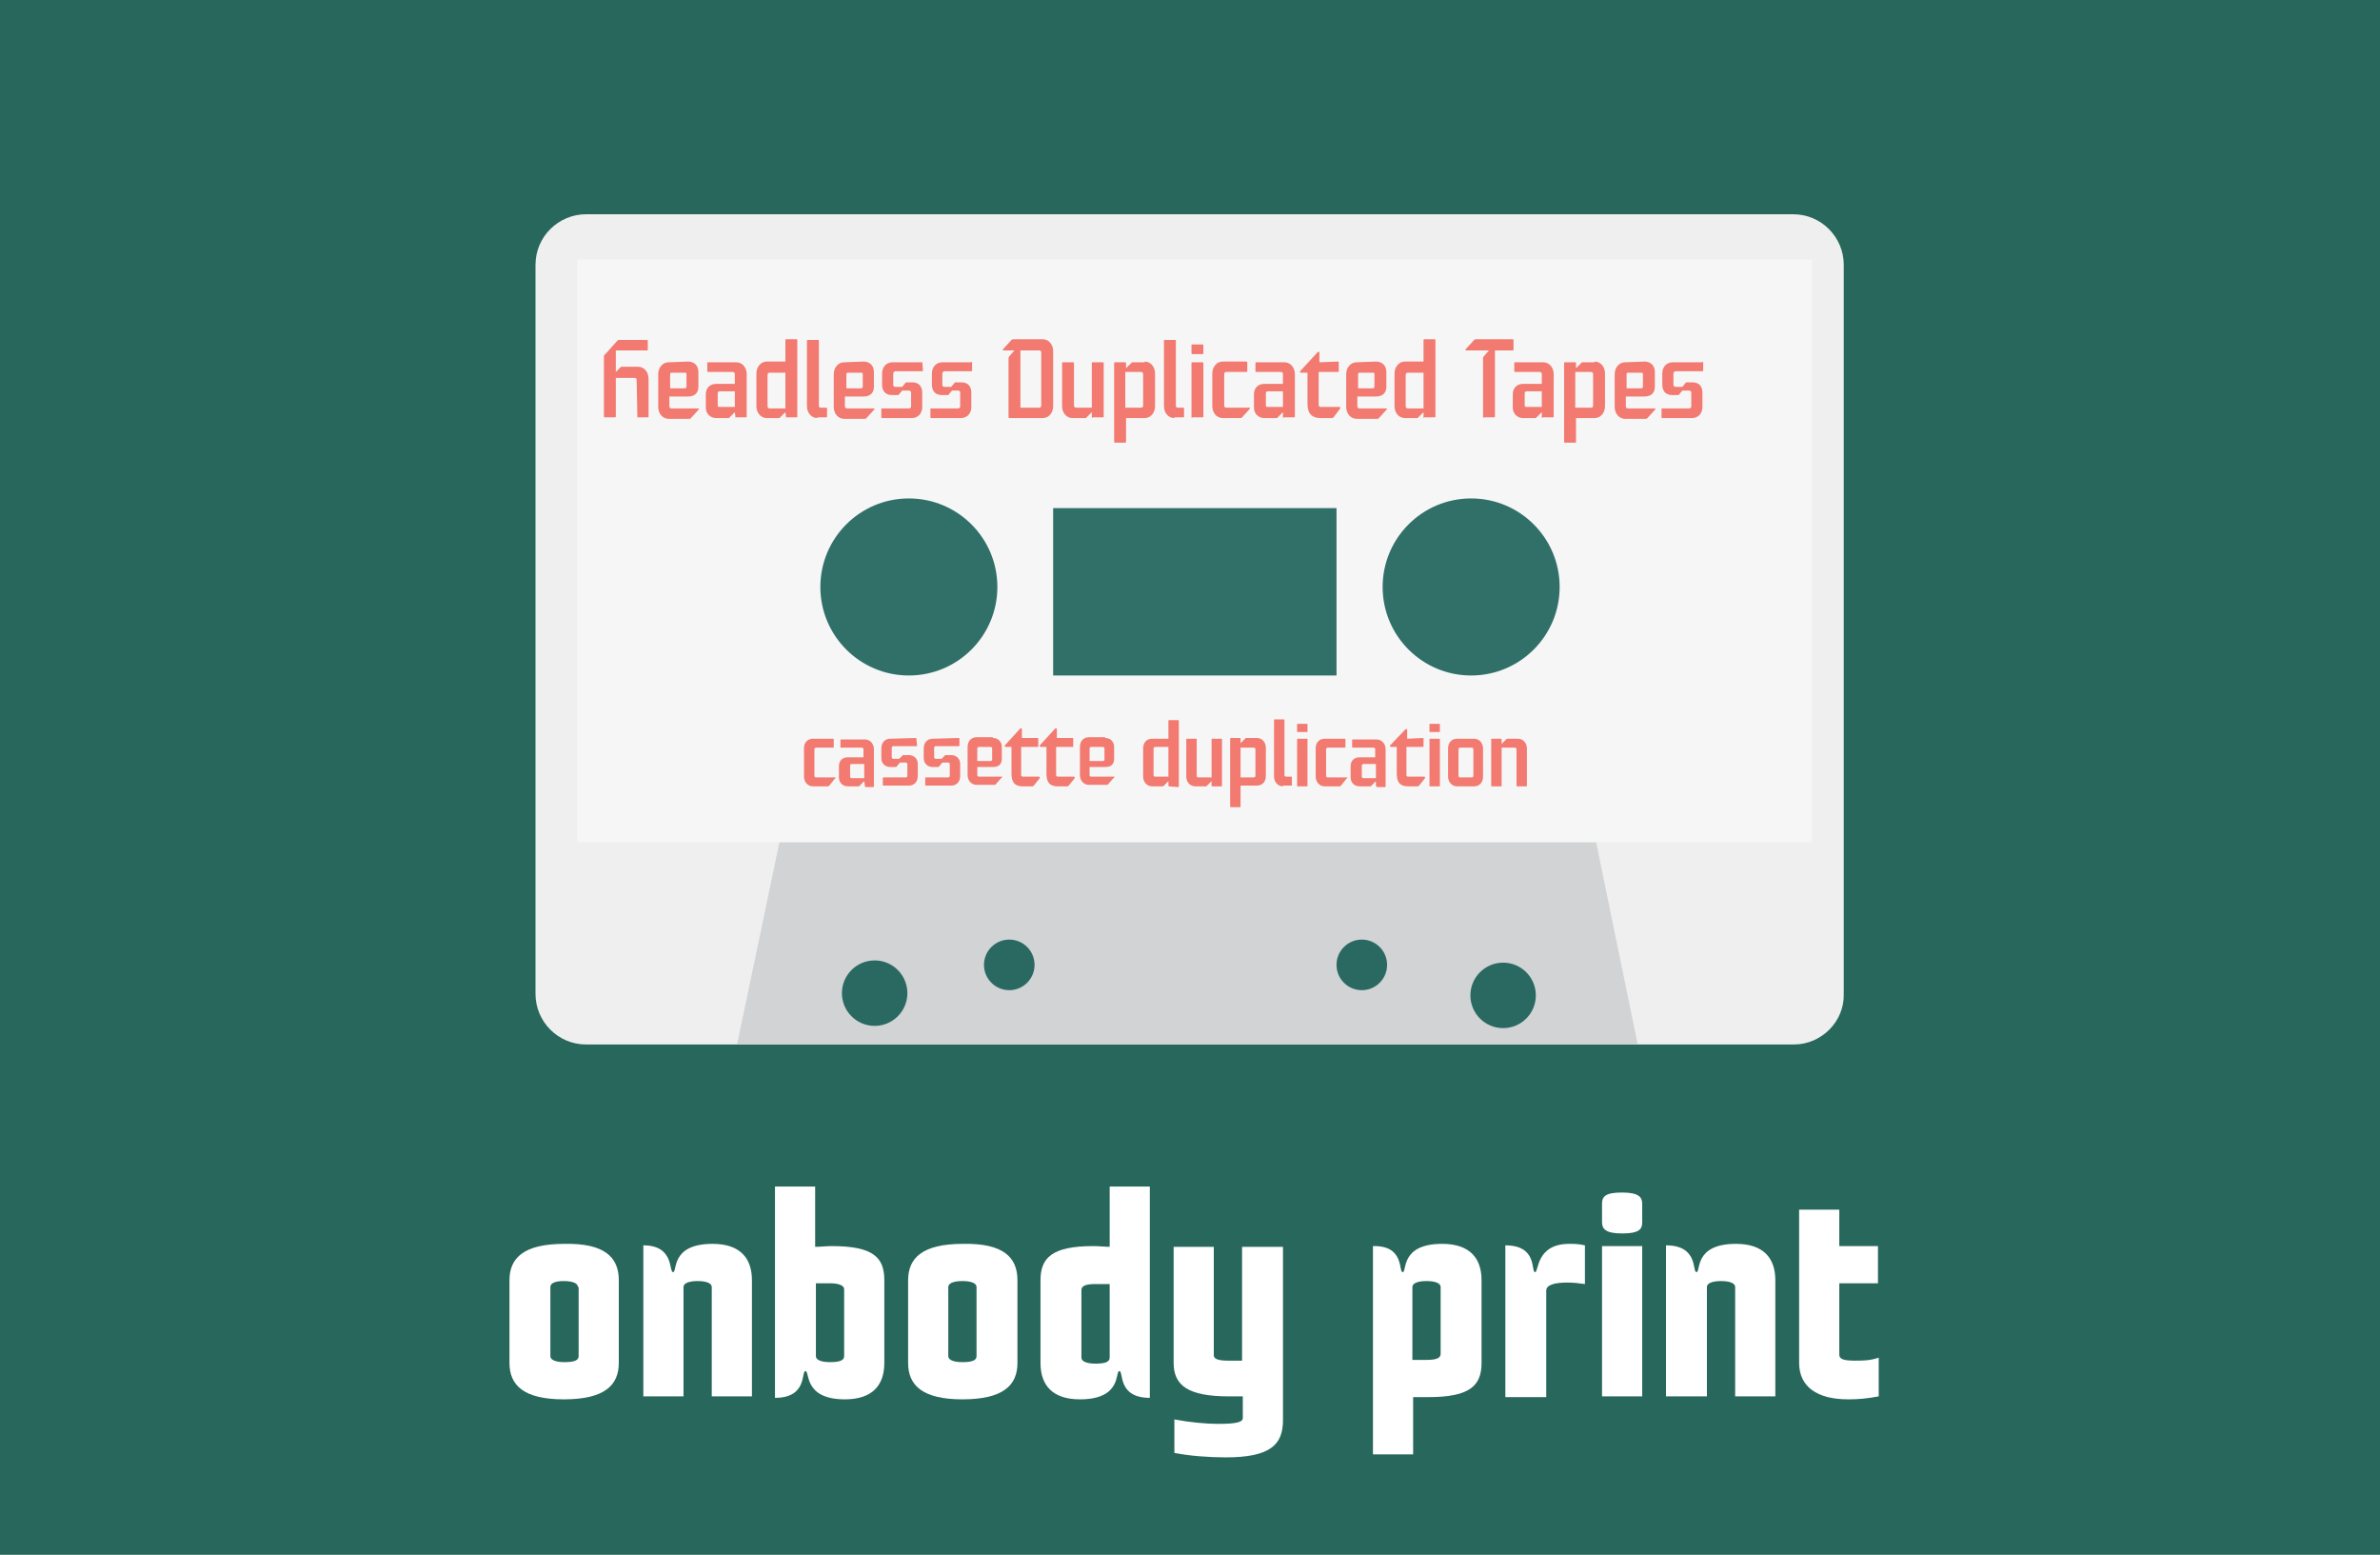
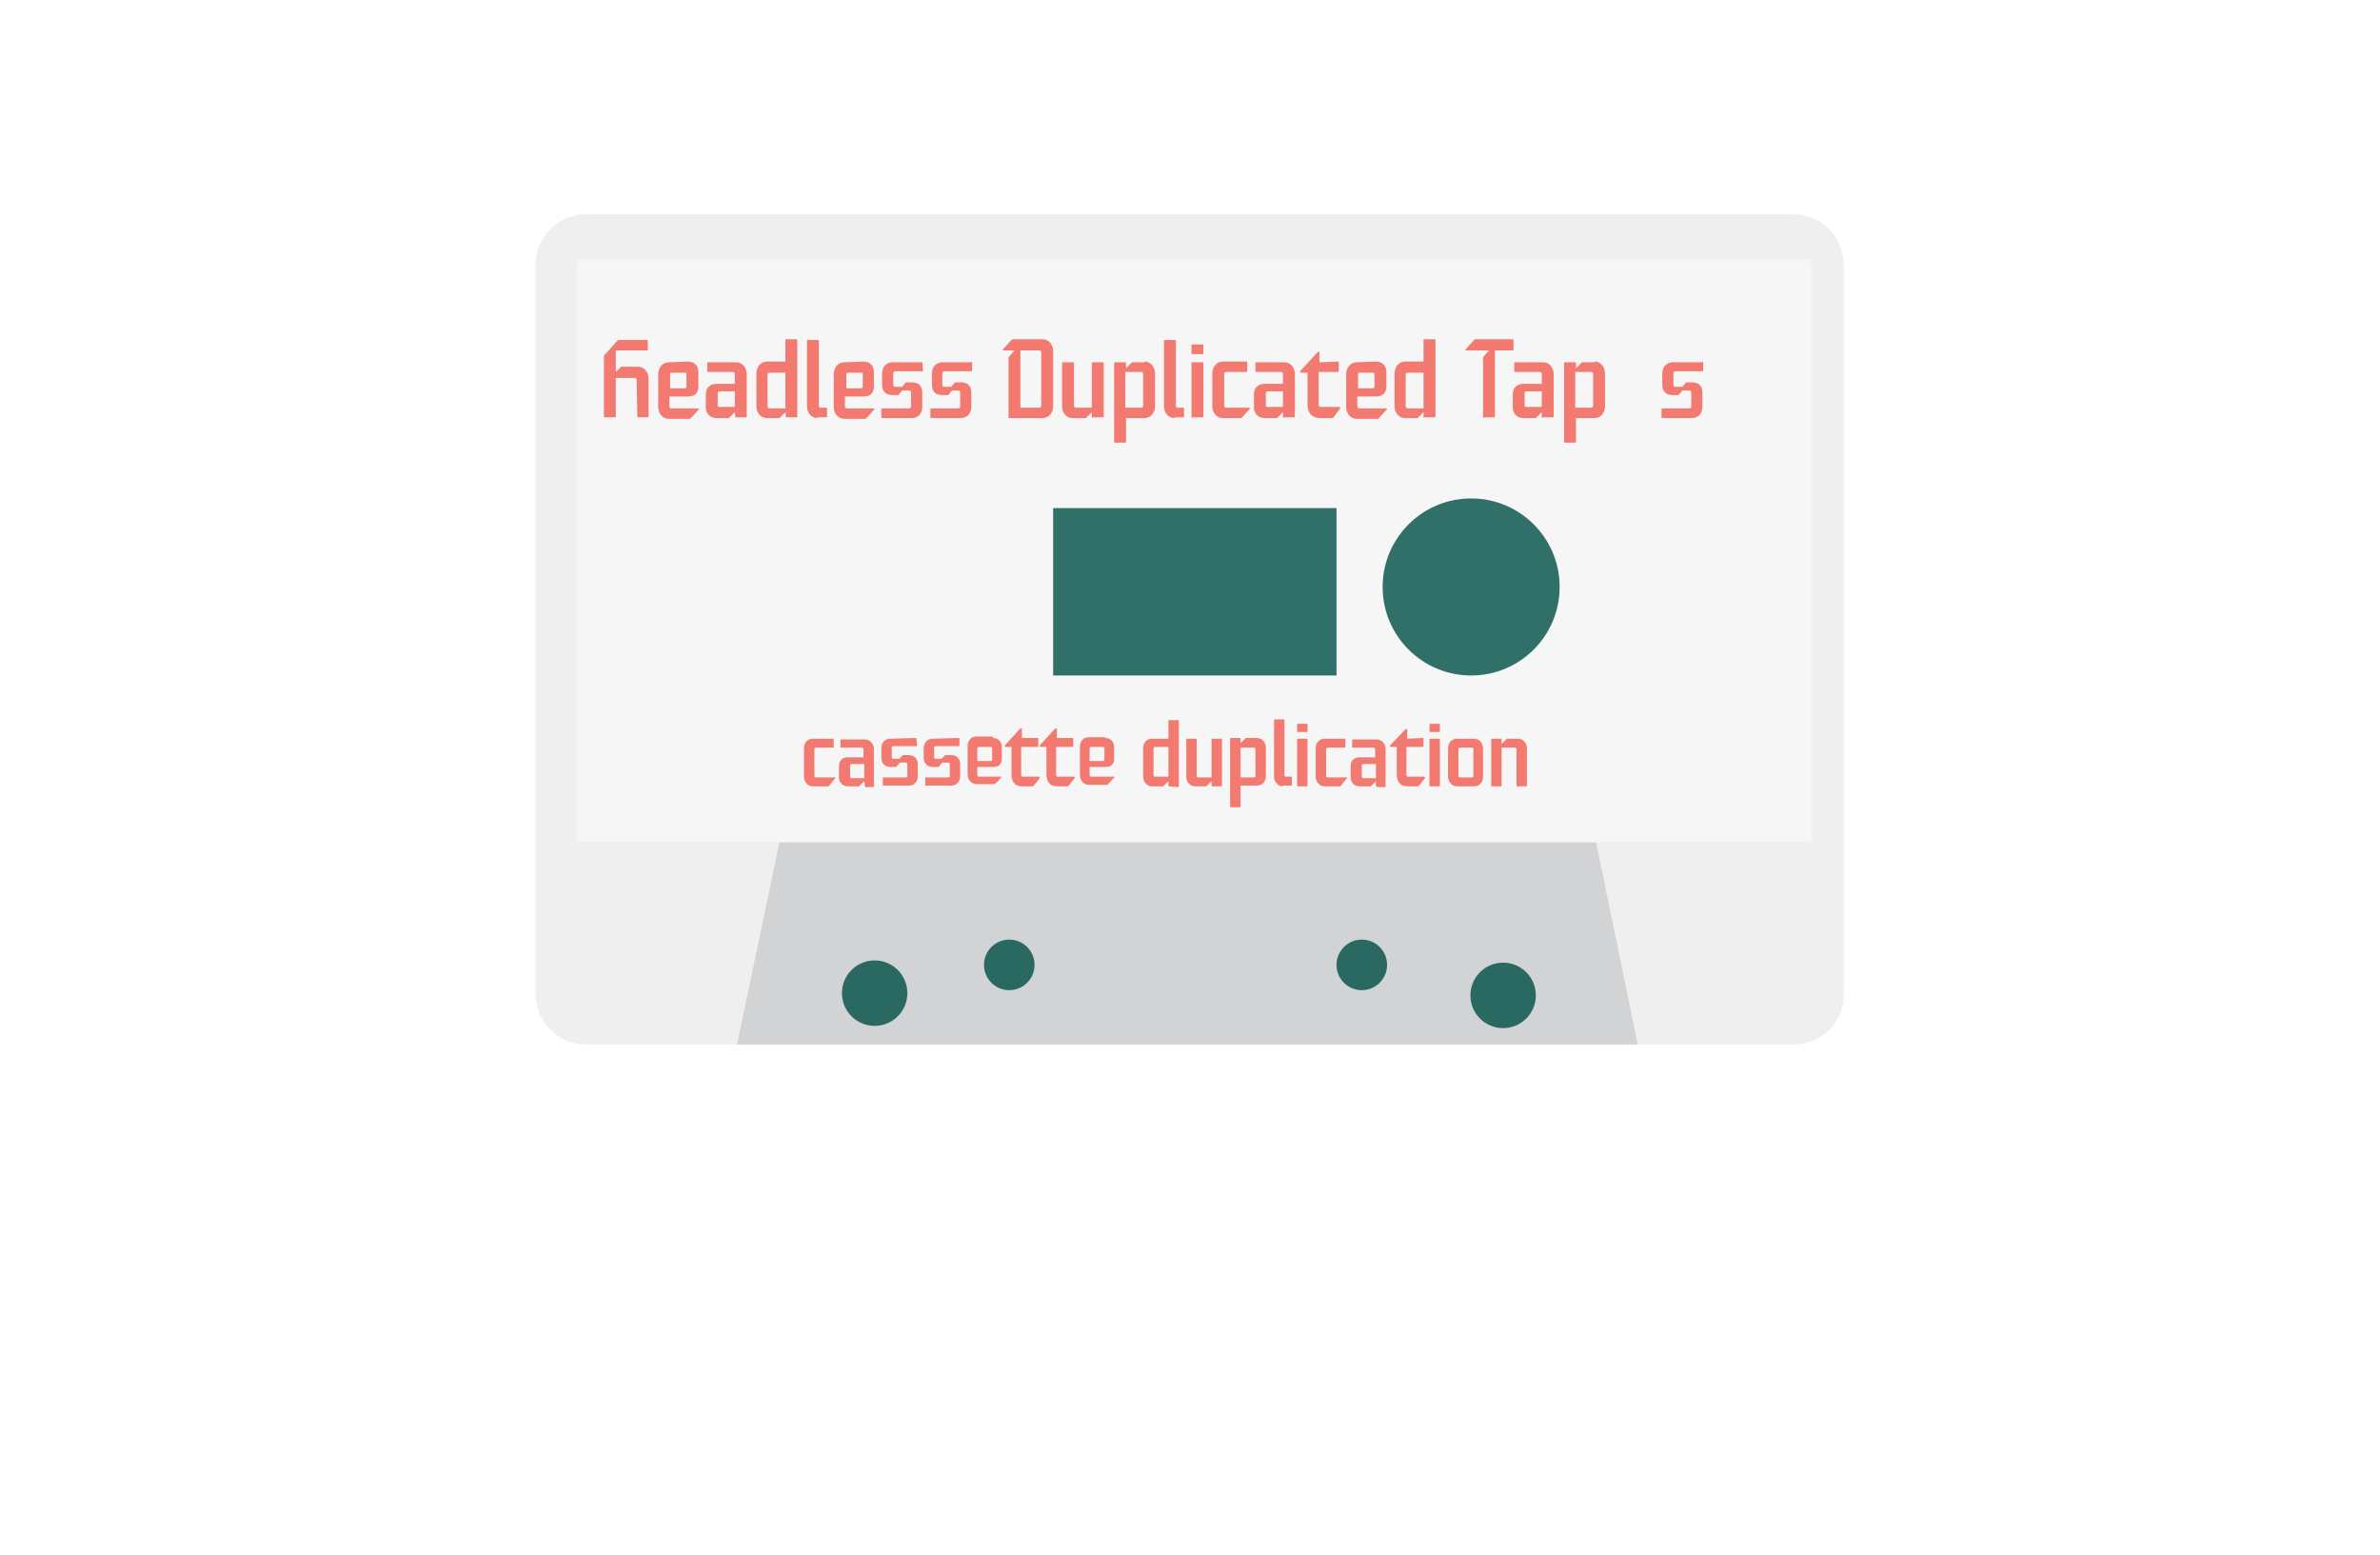
<svg xmlns="http://www.w3.org/2000/svg" version="1.1" id="Layer_1" x="0px" y="0px" viewBox="0 0 320 209" style="enable-background:new 0 0 320 209;" xml:space="preserve">
  <style type="text/css">
	.st0{fill:#28685C;}
	.st1{fill:#EFEFF0;}
	.st2{fill:#D1D3D4;}
	.st3{fill:#F6F6F6;}
	.st4{opacity:0.8;}
	.st5{fill:#004F46;}
	.st6{fill:none;}
	.st7{opacity:0.65;enable-background:new    ;}
	.st8{fill:#EF3828;}
	.st9{fill:#FFFFFF;}
</style>
  <g>
    <g>
      <g>
-         <rect class="st0" width="320" height="209" />
-       </g>
+         </g>
      <g>
        <g>
          <path class="st1" d="M241.2,140.4H78.8c-3.8,0-6.8-3.1-6.8-6.8v-98c0-3.8,3.1-6.8,6.8-6.8h162.3c3.8,0,6.8,3.1,6.8,6.8v98      C248,137.3,244.9,140.4,241.2,140.4z" />
          <polygon class="st2" points="214.6,113.2 104.8,113.2 99.1,140.4 220.2,140.4     " />
          <rect x="77.6" y="34.9" class="st3" width="166" height="78.3" />
          <g>
            <g class="st4">
              <circle class="st5" cx="117.6" cy="133.5" r="4.4" />
            </g>
            <g class="st4">
              <circle class="st5" cx="135.7" cy="129.7" r="3.4" />
            </g>
            <g class="st4">
              <circle class="st5" cx="183.1" cy="129.7" r="3.4" />
            </g>
            <g class="st4">
              <circle class="st5" cx="202.1" cy="133.8" r="4.4" />
            </g>
            <g class="st4">
-               <circle class="st5" cx="122.2" cy="78.9" r="11.9" />
-             </g>
+               </g>
            <g class="st4">
              <circle class="st5" cx="197.8" cy="78.9" r="11.9" />
            </g>
            <g class="st4">
              <rect x="141.6" y="68.3" class="st5" width="38.1" height="22.5" />
            </g>
          </g>
        </g>
        <rect x="80.5" y="45.7" class="st6" width="159.5" height="11.7" />
        <g class="st7">
          <path class="st8" d="M85.7,56.2C85.6,56.2,85.6,56.1,85.7,56.2l-0.1-5.1c0-0.2-0.1-0.3-0.3-0.3h-2.5V56c0,0.1-0.1,0.1-0.1,0.1      h-1.4c-0.1,0-0.1-0.1-0.1-0.1v-8.1c0-0.1,0-0.2,0.1-0.2l1.7-1.9c0.1-0.1,0.2-0.1,0.2-0.1H87c0.1,0,0.1,0.1,0.1,0.1V47      c0,0.1,0,0.1-0.1,0.1h-4.2V50l0.7-0.7h2.3c0.8,0,1.4,0.7,1.4,1.6V56c0,0.1,0,0.1-0.1,0.1h-1.4C85.7,56.1,85.7,56.2,85.7,56.2z" />
          <path class="st8" d="M92.5,48.6c0.8,0,1.4,0.5,1.4,1.4v2c0,0.9-0.6,1.3-1.4,1.3H90v1.3c0,0.2,0.1,0.3,0.3,0.3h3.6      c0.1,0,0.1,0.1,0,0.2l-1,1.1c-0.1,0.1-0.2,0.1-0.2,0.1h-2.8c-0.8,0-1.4-0.7-1.4-1.6v-4.4c0-0.9,0.6-1.6,1.4-1.6L92.5,48.6      L92.5,48.6z M90,52.2h2c0.2,0,0.3-0.1,0.3-0.2v-1.7c0-0.2-0.1-0.2-0.2-0.2h-1.8c-0.2,0-0.2,0.1-0.2,0.3v1.8      C90.1,52.2,90,52.2,90,52.2z" />
          <path class="st8" d="M98.9,56.2C98.8,56.2,98.8,56.1,98.9,56.2l-0.1-0.8L98,56.2h-1.7c-0.8,0-1.4-0.6-1.4-1.4V53      c0-0.9,0.6-1.4,1.4-1.4h2.5v-1.3c0-0.2-0.1-0.3-0.3-0.3h-3.3c-0.1,0-0.1-0.1-0.1-0.1v-1.1c0-0.1,0-0.1,0.1-0.1H99      c0.8,0,1.4,0.7,1.4,1.6V56c0,0.1-0.1,0.1-0.1,0.1h-1.4V56.2z M98.8,52.6h-2c-0.2,0-0.3,0.1-0.3,0.2v1.7c0,0.2,0.1,0.2,0.3,0.2h2      V52.6z" />
          <path class="st8" d="M105.7,56.2C105.6,56.2,105.6,56.1,105.7,56.2l-0.1-0.8l-0.8,0.8h-1.7c-0.8,0-1.4-0.7-1.4-1.6v-4.4      c0-0.9,0.6-1.6,1.4-1.6h2.5v-2.9c0-0.1,0.1-0.1,0.1-0.1h1.4c0.1,0,0.1,0.1,0.1,0.1V56c0,0.1,0,0.1-0.1,0.1h-1.4V56.2z       M105.6,50.1h-2.1c-0.2,0-0.3,0.1-0.3,0.3v4.2c0,0.2,0.1,0.3,0.3,0.3h2.1V50.1z" />
          <path class="st8" d="M109.9,56.2c-0.8,0-1.4-0.7-1.4-1.6v-8.8c0-0.1,0-0.1,0.1-0.1h1.4c0.1,0,0.1,0.1,0.1,0.1v8.7      c0,0.2,0.1,0.3,0.2,0.3h0.8c0.1,0,0.1,0.1,0.1,0.1V56c0,0.1,0,0.1-0.1,0.1h-1.2V56.2z" />
          <path class="st8" d="M116.1,48.6c0.8,0,1.4,0.5,1.4,1.4v2c0,0.9-0.6,1.3-1.4,1.3h-2.5v1.3c0,0.2,0.1,0.3,0.3,0.3h3.6      c0.1,0,0.1,0.1,0,0.2l-1,1.1c-0.1,0.1-0.2,0.1-0.2,0.1h-2.8c-0.8,0-1.4-0.7-1.4-1.6v-4.4c0-0.9,0.6-1.6,1.4-1.6L116.1,48.6      L116.1,48.6z M113.7,52.2h2c0.2,0,0.3-0.1,0.3-0.2v-1.7c0-0.2-0.1-0.2-0.2-0.2H114c-0.2,0-0.2,0.1-0.2,0.3v1.8      C113.8,52.2,113.7,52.2,113.7,52.2z" />
          <path class="st8" d="M124,48.6C124.1,48.6,124.1,48.7,124,48.6l0.1,1.2c0,0.1-0.1,0.1-0.1,0.1h-3.6c-0.1,0-0.3,0.1-0.3,0.3v1.5      c0,0.2,0.1,0.3,0.3,0.3h0.9l0.5-0.6h0.9c0.8,0,1.3,0.5,1.3,1.4v1.9c0,0.9-0.6,1.5-1.4,1.5h-4c-0.1,0-0.1-0.1-0.1-0.1V55      c0-0.1,0-0.1,0.1-0.1h3.6c0.2,0,0.3-0.1,0.3-0.3v-1.8c0-0.2-0.1-0.3-0.3-0.3h-0.9l-0.5,0.6h-0.9c-0.8,0-1.3-0.5-1.3-1.4v-1.5      c0-0.9,0.6-1.5,1.4-1.5h4V48.6z" />
          <path class="st8" d="M130.6,48.6c0.1,0,0.1,0.1,0.1,0.1v1.1c0,0.1-0.1,0.1-0.1,0.1H127c-0.1,0-0.3,0.1-0.3,0.3v1.5      c0,0.2,0.1,0.3,0.3,0.3h0.9l0.5-0.6h0.9c0.8,0,1.3,0.5,1.3,1.4v1.9c0,0.9-0.6,1.5-1.4,1.5h-4c-0.1,0-0.1-0.1-0.1-0.1V55      c0-0.1,0-0.1,0.1-0.1h3.6c0.2,0,0.3-0.1,0.3-0.3v-1.8c0-0.2-0.1-0.3-0.3-0.3H128l-0.5,0.6h-0.9c-0.8,0-1.3-0.5-1.3-1.4v-1.5      c0-0.9,0.6-1.5,1.4-1.5h3.9L130.6,48.6L130.6,48.6z" />
          <path class="st8" d="M135.7,56.2c-0.1,0-0.1-0.1-0.1-0.1v-7.9c0-0.1,0-0.2,0.1-0.3l0.7-0.8h-1.5c-0.1,0-0.1-0.1,0-0.2l1.1-1.2      c0.1-0.1,0.2-0.1,0.2-0.1h4c0.8,0,1.4,0.7,1.4,1.6v7.4c0,0.9-0.6,1.6-1.4,1.6H135.7z M140,47.4c0-0.2-0.1-0.3-0.3-0.3h-2.5v7.7      h2.5c0.2,0,0.3-0.1,0.3-0.3V47.4z" />
          <path class="st8" d="M146.9,56.2c-0.1,0-0.1-0.1-0.1-0.1v-0.7l-0.8,0.8h-1.8c-0.8,0-1.4-0.7-1.4-1.6v-5.8c0-0.1,0.1-0.1,0.1-0.1      h1.4c0.1,0,0.1,0.1,0.1,0.1v5.7c0,0.2,0.1,0.3,0.3,0.3h2.1v-6c0-0.1,0.1-0.1,0.1-0.1h1.4c0.1,0,0.1,0.1,0.1,0.1V56      c0,0.1,0,0.1-0.1,0.1h-1.4L146.9,56.2L146.9,56.2z" />
          <path class="st8" d="M153.9,48.6c0.8,0,1.4,0.7,1.4,1.6v4.4c0,0.9-0.6,1.6-1.4,1.6h-2.5v3.2c0,0.1-0.1,0.1-0.1,0.1h-1.4      c-0.1,0-0.1-0.1-0.1-0.1V48.8c0-0.1,0-0.1,0.1-0.1h1.4c0.1,0,0.1,0.1,0.1,0.1v0.7l0.8-0.8h1.7V48.6z M151.3,54.8h2.1      c0.2,0,0.3-0.1,0.3-0.3v-4.2c0-0.2-0.1-0.3-0.3-0.3h-2.1V54.8z" />
          <path class="st8" d="M157.9,56.2c-0.8,0-1.4-0.7-1.4-1.6v-8.8c0-0.1,0-0.1,0.1-0.1h1.4c0.1,0,0.1,0.1,0.1,0.1v8.7      c0,0.2,0.1,0.3,0.2,0.3h0.8c0.1,0,0.1,0.1,0.1,0.1V56c0,0.1,0,0.1-0.1,0.1h-1.2L157.9,56.2L157.9,56.2z" />
          <path class="st8" d="M160.3,47.6c-0.1,0-0.1-0.1-0.1-0.1v-1.1c0-0.1,0-0.1,0.1-0.1h1.4c0.1,0,0.1,0.1,0.1,0.1v1.1      c0,0.1-0.1,0.1-0.1,0.1H160.3z M160.3,56.2c-0.1,0-0.1-0.1-0.1-0.1v-7.3c0-0.1,0-0.1,0.1-0.1h1.4c0.1,0,0.1,0.1,0.1,0.1V56      c0,0.1-0.1,0.1-0.1,0.1h-1.4V56.2z" />
          <path class="st8" d="M167,56.1c-0.1,0.1-0.2,0.1-0.2,0.1h-2.4c-0.8,0-1.4-0.7-1.4-1.6v-4.4c0-0.9,0.6-1.6,1.4-1.6h3.2      c0.1,0,0.1,0.1,0.1,0.1v1.2c0,0.1-0.1,0.1-0.1,0.1h-2.7c-0.2,0-0.3,0.1-0.3,0.3v4.2c0,0.2,0.1,0.3,0.3,0.3h3.1      c0.1,0,0.1,0.1,0,0.2L167,56.1z" />
          <path class="st8" d="M172.6,56.2c-0.1,0-0.1-0.1-0.1-0.1v-0.7l-0.8,0.8H170c-0.8,0-1.4-0.6-1.4-1.4V53c0-0.9,0.6-1.4,1.4-1.4      h2.5v-1.3c0-0.2-0.1-0.3-0.3-0.3h-3.3c-0.1,0-0.1-0.1-0.1-0.1v-1.1c0-0.1,0-0.1,0.1-0.1h3.8c0.8,0,1.4,0.7,1.4,1.6V56      c0,0.1-0.1,0.1-0.1,0.1h-1.4L172.6,56.2L172.6,56.2z M172.5,52.6h-2c-0.2,0-0.3,0.1-0.3,0.2v1.7c0,0.2,0.1,0.2,0.3,0.2h2V52.6z" />
          <path class="st8" d="M179.9,48.6c0.1,0,0.1,0.1,0.1,0.1v1.2c0,0.1-0.1,0.1-0.1,0.1h-2.6v4.4c0,0.2,0.1,0.3,0.3,0.3h2.5      c0.1,0,0.1,0,0.1,0.1v0.1l-0.9,1.2c-0.1,0.1-0.2,0.1-0.2,0.1h-1.5c-1.3,0-1.8-0.7-1.8-1.9v-4.2h-0.9c0,0-0.1,0-0.1-0.1v-0.1      l2.4-2.6c0,0,0,0,0.1,0s0.1,0,0.1,0.1v1.3L179.9,48.6L179.9,48.6z" />
          <path class="st8" d="M185,48.6c0.8,0,1.4,0.5,1.4,1.4v2c0,0.9-0.6,1.3-1.4,1.3h-2.5v1.3c0,0.2,0.1,0.3,0.3,0.3h3.6      c0.1,0,0.1,0.1,0,0.2l-1,1.1c-0.1,0.1-0.2,0.1-0.2,0.1h-2.8c-0.8,0-1.4-0.7-1.4-1.6v-4.4c0-0.9,0.6-1.6,1.4-1.6L185,48.6      L185,48.6z M182.5,52.2h2c0.2,0,0.3-0.1,0.3-0.2v-1.7c0-0.2-0.1-0.2-0.2-0.2h-1.8c-0.2,0-0.2,0.1-0.2,0.3v1.8      C182.6,52.2,182.5,52.2,182.5,52.2z" />
          <path class="st8" d="M191.5,56.2c-0.1,0-0.1-0.1-0.1-0.1v-0.7l-0.8,0.8h-1.7c-0.8,0-1.4-0.7-1.4-1.6v-4.4c0-0.9,0.6-1.6,1.4-1.6      h2.5v-2.9c0-0.1,0.1-0.1,0.1-0.1h1.4c0.1,0,0.1,0.1,0.1,0.1V56c0,0.1,0,0.1-0.1,0.1h-1.4V56.2z M191.4,50.1h-2.1      c-0.2,0-0.3,0.1-0.3,0.3v4.2c0,0.2,0.1,0.3,0.3,0.3h2.1V50.1z" />
          <path class="st8" d="M199.5,56.2c-0.1,0-0.1-0.1-0.1-0.1v-7.9c0-0.1,0-0.2,0.1-0.3l0.7-0.8h-3.1c-0.1,0-0.1-0.1,0-0.2l1.1-1.2      c0.1-0.1,0.2-0.1,0.2-0.1h5c0.1,0,0.1,0.1,0.1,0.1V47c0,0.1-0.1,0.1-0.1,0.1H201V56c0,0.1-0.1,0.1-0.1,0.1h-1.4V56.2z" />
          <path class="st8" d="M207.4,56.2c-0.1,0-0.1-0.1-0.1-0.1v-0.7l-0.8,0.8h-1.7c-0.8,0-1.4-0.6-1.4-1.4V53c0-0.9,0.6-1.4,1.4-1.4      h2.5v-1.3c0-0.2-0.1-0.3-0.3-0.3h-3.3c-0.1,0-0.1-0.1-0.1-0.1v-1.1c0-0.1,0-0.1,0.1-0.1h3.8c0.8,0,1.4,0.7,1.4,1.6V56      c0,0.1-0.1,0.1-0.1,0.1h-1.4L207.4,56.2L207.4,56.2z M207.3,52.6h-2c-0.2,0-0.3,0.1-0.3,0.2v1.7c0,0.2,0.1,0.2,0.3,0.2h2V52.6z" />
          <path class="st8" d="M214.4,48.6c0.8,0,1.4,0.7,1.4,1.6v4.4c0,0.9-0.6,1.6-1.4,1.6h-2.5v3.2c0,0.1-0.1,0.1-0.1,0.1h-1.4      c-0.1,0-0.1-0.1-0.1-0.1V48.8c0-0.1,0-0.1,0.1-0.1h1.4c0.1,0,0.1,0.1,0.1,0.1v0.7l0.8-0.8h1.7V48.6z M211.8,54.8h2.1      c0.2,0,0.3-0.1,0.3-0.3v-4.2c0-0.2-0.1-0.3-0.3-0.3h-2.1V54.8z" />
-           <path class="st8" d="M221.1,48.6c0.8,0,1.4,0.5,1.4,1.4v2c0,0.9-0.6,1.3-1.4,1.3h-2.5v1.3c0,0.2,0.1,0.3,0.3,0.3h3.6      c0.1,0,0.1,0.1,0,0.2l-1,1.1c-0.1,0.1-0.2,0.1-0.2,0.1h-2.8c-0.8,0-1.4-0.7-1.4-1.6v-4.4c0-0.9,0.6-1.6,1.4-1.6L221.1,48.6      L221.1,48.6z M218.6,52.2h2c0.2,0,0.3-0.1,0.3-0.2v-1.7c0-0.2-0.1-0.2-0.2-0.2h-1.8c-0.2,0-0.2,0.1-0.2,0.3v1.8      C218.7,52.2,218.6,52.2,218.6,52.2z" />
          <path class="st8" d="M228.9,48.6c0.1,0,0.1,0.1,0.1,0.1v1.1c0,0.1-0.1,0.1-0.1,0.1h-3.6c-0.1,0-0.3,0.1-0.3,0.3v1.5      c0,0.2,0.1,0.3,0.3,0.3h0.9l0.5-0.6h0.9c0.8,0,1.3,0.5,1.3,1.4v1.9c0,0.9-0.6,1.5-1.4,1.5h-4c-0.1,0-0.1-0.1-0.1-0.1V55      c0-0.1,0-0.1,0.1-0.1h3.6c0.2,0,0.3-0.1,0.3-0.3v-1.8c0-0.2-0.1-0.3-0.3-0.3h-0.9l-0.5,0.6h-0.9c-0.8,0-1.3-0.5-1.3-1.4v-1.5      c0-0.9,0.6-1.5,1.4-1.5h4V48.6z" />
        </g>
        <rect x="107.5" y="96.7" class="st6" width="106.5" height="9.7" />
        <g class="st7">
          <path class="st8" d="M111.5,105.6c-0.1,0.1-0.1,0.1-0.2,0.1h-2c-0.7,0-1.2-0.6-1.2-1.3v-3.8c0-0.8,0.5-1.3,1.2-1.3h2.7      c0,0,0.1,0,0.1,0.1v1c0,0.1,0,0.1-0.1,0.1h-2.3c-0.1,0-0.2,0.1-0.2,0.2v3.6c0,0.1,0.1,0.2,0.2,0.2h2.6c0.1,0,0.1,0.1,0,0.1      L111.5,105.6z" />
          <path class="st8" d="M116.3,105.7C116.2,105.7,116.2,105.7,116.3,105.7l-0.1-0.7l-0.7,0.7H114c-0.7,0-1.2-0.5-1.2-1.2V103      c0-0.8,0.5-1.2,1.2-1.2h2.1v-1.1c0-0.1-0.1-0.2-0.2-0.2h-2.8c-0.1,0-0.1,0-0.1-0.1v-0.9c0-0.1,0-0.1,0.1-0.1h3.2      c0.7,0,1.2,0.6,1.2,1.3v5c0,0.1,0,0.1-0.1,0.1h-1.1C116.3,105.8,116.3,105.7,116.3,105.7z M116.2,102.7h-1.7      c-0.1,0-0.2,0.1-0.2,0.2v1.5c0,0.1,0.1,0.2,0.2,0.2h1.7V102.7z" />
          <path class="st8" d="M123.2,99.2C123.2,99.2,123.3,99.2,123.2,99.2l0.1,1c0,0.1,0,0.1-0.1,0.1h-3.1c-0.1,0-0.2,0.1-0.2,0.2v1.3      c0,0.1,0.1,0.2,0.2,0.2h0.8l0.5-0.5h0.8c0.6,0,1.2,0.4,1.2,1.2v1.6c0,0.8-0.5,1.3-1.2,1.3h-3.4c-0.1,0-0.1,0-0.1-0.1v-0.9      c0-0.1,0-0.1,0.1-0.1h3c0.1,0,0.2-0.1,0.2-0.2v-1.6c0-0.1-0.1-0.2-0.2-0.2H121l-0.5,0.6h-0.8c-0.6,0-1.2-0.4-1.2-1.2v-1.3      c0-0.8,0.5-1.3,1.2-1.3L123.2,99.2L123.2,99.2z" />
          <path class="st8" d="M128.9,99.2c0,0,0.1,0,0.1,0.1v0.9c0,0.1,0,0.1-0.1,0.1h-3.1c-0.1,0-0.2,0.1-0.2,0.2v1.3      c0,0.1,0.1,0.2,0.2,0.2h0.8l0.5-0.5h0.8c0.6,0,1.2,0.4,1.2,1.2v1.6c0,0.8-0.5,1.3-1.2,1.3h-3.4c-0.1,0-0.1,0-0.1-0.1v-0.9      c0-0.1,0-0.1,0.1-0.1h3c0.1,0,0.2-0.1,0.2-0.2v-1.6c0-0.1-0.1-0.2-0.2-0.2h-0.8l-0.5,0.6h-0.8c-0.6,0-1.2-0.4-1.2-1.2v-1.3      c0-0.8,0.5-1.3,1.2-1.3L128.9,99.2L128.9,99.2z" />
-           <path class="st8" d="M133.5,99.2c0.7,0,1.2,0.5,1.2,1.2v1.6c0,0.8-0.5,1.1-1.2,1.1h-2.1v1.1c0,0.1,0.1,0.2,0.2,0.2h3.1      c0.1,0,0.1,0.1,0,0.1l-0.8,0.9c-0.1,0.1-0.1,0.1-0.2,0.1h-2.4c-0.7,0-1.2-0.6-1.2-1.3v-3.8c0-0.8,0.5-1.3,1.2-1.3h2.2V99.2z       M131.4,102.3h1.8c0.1,0,0.2-0.1,0.2-0.2v-1.5c0-0.1-0.1-0.2-0.2-0.2h-1.6c-0.1,0-0.2,0.1-0.2,0.2V102.3z" />
+           <path class="st8" d="M133.5,99.2c0.7,0,1.2,0.5,1.2,1.2v1.6c0,0.8-0.5,1.1-1.2,1.1h-2.1v1.1c0,0.1,0.1,0.2,0.2,0.2h3.1      l-0.8,0.9c-0.1,0.1-0.1,0.1-0.2,0.1h-2.4c-0.7,0-1.2-0.6-1.2-1.3v-3.8c0-0.8,0.5-1.3,1.2-1.3h2.2V99.2z       M131.4,102.3h1.8c0.1,0,0.2-0.1,0.2-0.2v-1.5c0-0.1-0.1-0.2-0.2-0.2h-1.6c-0.1,0-0.2,0.1-0.2,0.2V102.3z" />
          <path class="st8" d="M139.5,99.2c0.1,0,0.1,0,0.1,0.1v1c0,0.1,0,0.1-0.1,0.1h-2.2v3.8c0,0.1,0.1,0.2,0.2,0.2h2.2      c0,0,0.1,0,0.1,0.1v0.1l-0.8,1c0,0-0.1,0.1-0.2,0.1h-1.3c-1.1,0-1.5-0.6-1.5-1.7v-3.6h-0.8c0,0-0.1,0-0.1-0.1v-0.1l2.1-2.3      c0,0,0,0,0.1,0c0,0,0.1,0,0.1,0.1v1.2C137.4,99.2,139.5,99.2,139.5,99.2z" />
          <path class="st8" d="M144.2,99.2c0.1,0,0.1,0,0.1,0.1v1c0,0.1,0,0.1-0.1,0.1H142v3.8c0,0.1,0.1,0.2,0.2,0.2h2.2      c0,0,0.1,0,0.1,0.1v0.1l-0.8,1c0,0-0.1,0.1-0.2,0.1h-1.3c-1.1,0-1.5-0.6-1.5-1.7v-3.6h-0.8c0,0-0.1,0-0.1-0.1v-0.1l2.1-2.3      c0,0,0,0,0.1,0c0,0,0.1,0,0.1,0.1v1.2C142.1,99.2,144.2,99.2,144.2,99.2z" />
          <path class="st8" d="M148.6,99.2c0.7,0,1.2,0.5,1.2,1.2v1.6c0,0.8-0.5,1.1-1.2,1.1h-2.1v1.1c0,0.1,0.1,0.2,0.2,0.2h3.1      c0.1,0,0.1,0.1,0,0.1l-0.8,0.9c-0.1,0.1-0.1,0.1-0.2,0.1h-2.4c-0.7,0-1.2-0.6-1.2-1.3v-3.8c0-0.8,0.5-1.3,1.2-1.3h2.2V99.2z       M146.5,102.3h1.8c0.1,0,0.2-0.1,0.2-0.2v-1.5c0-0.1-0.1-0.2-0.2-0.2h-1.6c-0.1,0-0.2,0.1-0.2,0.2V102.3z" />
          <path class="st8" d="M157.2,105.7c0,0-0.1,0-0.1-0.1V105l-0.7,0.7h-1.5c-0.7,0-1.2-0.6-1.2-1.3v-3.8c0-0.8,0.5-1.3,1.2-1.3h2.2      v-2.4c0-0.1,0-0.1,0.1-0.1h1.2c0.1,0,0.1,0,0.1,0.1v8.8c0,0.1,0,0.1-0.1,0.1L157.2,105.7L157.2,105.7z M157.1,100.4h-1.8      c-0.1,0-0.2,0.1-0.2,0.2v3.6c0,0.1,0.1,0.2,0.2,0.2h1.8V100.4z" />
          <path class="st8" d="M163,105.7c0,0-0.1,0-0.1-0.1V105l-0.7,0.7h-1.5c-0.7,0-1.2-0.6-1.2-1.3v-5c0-0.1,0-0.1,0.1-0.1h1.2      c0.1,0,0.1,0,0.1,0.1v4.9c0,0.1,0.1,0.2,0.2,0.2h1.8v-5.1c0-0.1,0-0.1,0.1-0.1h1.2c0.1,0,0.1,0,0.1,0.1v6.2c0,0.1,0,0.1-0.1,0.1      C164.2,105.7,163,105.7,163,105.7z" />
          <path class="st8" d="M169,99.2c0.7,0,1.2,0.6,1.2,1.3v3.8c0,0.8-0.5,1.3-1.2,1.3h-2.2v2.8c0,0.1,0,0.1-0.1,0.1h-1.2      c-0.1,0-0.1,0-0.1-0.1v-9.1c0-0.1,0-0.1,0.1-0.1h1.2c0,0,0.1,0,0.1,0.1v0.6l0.7-0.7L169,99.2L169,99.2z M166.8,104.5h1.8      c0.1,0,0.2-0.1,0.2-0.2v-3.6c0-0.1-0.1-0.2-0.2-0.2h-1.8V104.5z" />
          <path class="st8" d="M172.5,105.7c-0.7,0-1.2-0.6-1.2-1.3v-7.6c0-0.1,0-0.1,0.1-0.1h1.2c0,0,0.1,0,0.1,0.1v7.4      c0,0.1,0.1,0.2,0.2,0.2h0.7c0.1,0,0.1,0,0.1,0.1v1c0,0.1,0,0.1-0.1,0.1h-1.1V105.7z" />
          <path class="st8" d="M174.5,98.4c-0.1,0-0.1,0-0.1-0.1v-0.9c0-0.1,0-0.1,0.1-0.1h1.2c0,0,0.1,0,0.1,0.1v0.9c0,0.1,0,0.1-0.1,0.1      H174.5z M174.5,105.7c-0.1,0-0.1,0-0.1-0.1v-6.2c0-0.1,0-0.1,0.1-0.1h1.2c0,0,0.1,0,0.1,0.1v6.2c0,0.1,0,0.1-0.1,0.1H174.5z" />
          <path class="st8" d="M180.3,105.6c-0.1,0.1-0.1,0.1-0.2,0.1h-2c-0.7,0-1.2-0.6-1.2-1.3v-3.8c0-0.8,0.5-1.3,1.2-1.3h2.7      c0,0,0.1,0,0.1,0.1v1c0,0.1,0,0.1-0.1,0.1h-2.3c-0.1,0-0.2,0.1-0.2,0.2v3.6c0,0.1,0.1,0.2,0.2,0.2h2.6c0.1,0,0.1,0.1,0,0.1      L180.3,105.6z" />
          <path class="st8" d="M185.1,105.7c-0.1,0-0.1,0-0.1-0.1V105l-0.7,0.7h-1.5c-0.7,0-1.2-0.5-1.2-1.2V103c0-0.8,0.5-1.2,1.2-1.2      h2.1v-1.1c0-0.1-0.1-0.2-0.2-0.2h-2.8c-0.1,0-0.1,0-0.1-0.1v-0.9c0-0.1,0-0.1,0.1-0.1h3.2c0.7,0,1.2,0.6,1.2,1.3v5      c0,0.1,0,0.1-0.1,0.1h-1.1L185.1,105.7L185.1,105.7z M185,102.7h-1.7c-0.1,0-0.2,0.1-0.2,0.2v1.5c0,0.1,0.1,0.2,0.2,0.2h1.7      V102.7z" />
          <path class="st8" d="M191.3,99.2c0.1,0,0.1,0,0.1,0.1v1c0,0.1,0,0.1-0.1,0.1h-2.2v3.8c0,0.1,0.1,0.2,0.2,0.2h2.2      c0,0,0.1,0,0.1,0.1v0.1l-0.8,1c0,0-0.1,0.1-0.2,0.1h-1.3c-1.1,0-1.5-0.6-1.5-1.7v-3.6H187c0,0-0.1,0-0.1-0.1v-0.1L189,98      c0,0,0,0,0.1,0c0,0,0.1,0,0.1,0.1v1.2L191.3,99.2L191.3,99.2z" />
          <path class="st8" d="M192.3,98.4c-0.1,0-0.1,0-0.1-0.1v-0.9c0-0.1,0-0.1,0.1-0.1h1.2c0,0,0.1,0,0.1,0.1v0.9c0,0.1,0,0.1-0.1,0.1      H192.3z M192.3,105.7c-0.1,0-0.1,0-0.1-0.1v-6.2c0-0.1,0-0.1,0.1-0.1h1.2c0,0,0.1,0,0.1,0.1v6.2c0,0.1,0,0.1-0.1,0.1H192.3z" />
          <path class="st8" d="M195.9,105.7c-0.7,0-1.2-0.6-1.2-1.3v-3.8c0-0.8,0.5-1.3,1.2-1.3h2.3c0.7,0,1.2,0.6,1.2,1.3v3.8      c0,0.8-0.5,1.3-1.2,1.3H195.9z M198.1,100.7c0-0.1-0.1-0.2-0.2-0.2h-1.6c-0.1,0-0.2,0.1-0.2,0.2v3.6c0,0.1,0.1,0.2,0.2,0.2h1.6      c0.1,0,0.2-0.1,0.2-0.2V100.7z" />
          <path class="st8" d="M204,105.7c-0.1,0-0.1,0-0.1-0.1v-4.9c0-0.1-0.1-0.2-0.2-0.2h-1.8v5.1c0,0.1,0,0.1-0.1,0.1h-1.2      c-0.1,0-0.1,0-0.1-0.1v-6.2c0-0.1,0-0.1,0.1-0.1h1.2c0,0,0.1,0,0.1,0.1v0.6l0.7-0.7h1.5c0.7,0,1.2,0.6,1.2,1.3v5      c0,0.1,0,0.1-0.1,0.1C205.2,105.7,204,105.7,204,105.7z" />
        </g>
      </g>
    </g>
    <g>
      <path class="st9" d="M83.2,172.1v11.1c0,3-1.9,4.9-7.4,4.9c-5.4,0-7.3-1.9-7.3-4.9v-11.1c0-3,1.9-4.9,7.4-4.9    C81.3,167.1,83.2,169,83.2,172.1z M77.7,173c0-0.5-0.7-0.8-1.9-0.8S74,172.5,74,173v9.3c0,0.5,0.7,0.8,1.9,0.8s1.9-0.2,1.9-0.8    V173z" />
      <path class="st9" d="M90.5,171c0.6,0-0.4-3.8,5.3-3.8c3.7,0,5.3,1.9,5.3,4.9v15.6h-5.4V173c0-0.5-0.7-0.8-1.9-0.8    s-1.9,0.3-1.9,0.8v14.7h-5.4v-20.3C90.7,167.4,89.9,171,90.5,171z" />
      <path class="st9" d="M109.7,167.6c0.6,0,1.4-0.1,2.1-0.1c5.6,0,7.1,1.5,7.1,4.6v11.1c0,3-1.6,4.9-5.3,4.9c-5.6,0-4.7-3.8-5.3-3.8    c-0.6,0,0.3,3.6-4.1,3.6v-28.4h5.4V167.6z M113.5,173.3c0-0.5-0.7-0.8-1.9-0.8c-0.6,0-1.2,0-1.9,0v9.8c0,0.5,0.7,0.8,1.9,0.8    s1.9-0.2,1.9-0.8V173.3z" />
      <path class="st9" d="M136.8,172.1v11.1c0,3-1.9,4.9-7.4,4.9c-5.4,0-7.3-1.9-7.3-4.9v-11.1c0-3,1.9-4.9,7.4-4.9    C134.9,167.1,136.8,169,136.8,172.1z M131.3,173c0-0.5-0.7-0.8-1.9-0.8s-1.9,0.3-1.9,0.8v9.3c0,0.5,0.7,0.8,1.9,0.8    s1.9-0.2,1.9-0.8V173z" />
      <path class="st9" d="M149.2,167.6v-8.1h5.4v28.4c-4.4,0-3.5-3.6-4.1-3.6c-0.6,0,0.4,3.8-5.3,3.8c-3.7,0-5.3-1.9-5.3-4.9v-11.1    c0-3,1.5-4.6,7.1-4.6C147.8,167.5,148.6,167.6,149.2,167.6z M149.2,172.6c-0.6,0-1.3,0-1.9,0c-1.2,0-1.9,0.2-1.9,0.8v9.1    c0,0.5,0.7,0.8,1.9,0.8s1.9-0.2,1.9-0.8V172.6z" />
      <path class="st9" d="M172.5,167.5v23.4c0,3.3-1.7,5-7.7,5c-2.3,0-4.9-0.2-6.9-0.6v-4.5c2.1,0.4,4.3,0.6,5.9,0.6    c2.7,0,3.3-0.3,3.3-0.8v-2.9c-0.6,0-1.2,0-1.9,0c-5.5,0-7.4-1.5-7.4-4.5v-15.6h5.4v14.6c0,0.5,0.7,0.7,1.9,0.7c0.6,0,1.2,0,1.9,0    v-15.3H172.5z" />
      <path class="st9" d="M188.6,171c0.6,0-0.4-3.8,5.3-3.8c3.7,0,5.3,1.9,5.3,4.9v11.1c0,3-1.5,4.6-7.1,4.6c-0.8,0-1.5,0-2.1,0v7.7    h-5.4v-28C188.9,167.4,188,171,188.6,171z M189.9,182.8c0.6,0,1.3,0,1.9,0c1.2,0,1.9-0.2,1.9-0.8V173c0-0.5-0.7-0.8-1.9-0.8    s-1.9,0.3-1.9,0.8V182.8z" />
      <path class="st9" d="M202.4,187.7v-20.3c4.4,0,3.4,3.6,4,3.6c0.5,0,0.1-3.8,4.6-3.8c0.7,0,1.2,0,2.1,0.2v5.2    c-0.7-0.1-1.6-0.2-2.3-0.2c-1.8,0-2.9,0.3-2.9,1.1v14.3H202.4z" />
      <path class="st9" d="M215.4,161.8c0-1,0.5-1.5,2.7-1.5c2.2,0,2.7,0.6,2.7,1.5v2.5c0,1-0.5,1.5-2.7,1.5c-2.2,0-2.7-0.6-2.7-1.5    V161.8z M220.8,167.5v20.2h-5.4v-20.2H220.8z" />
-       <path class="st9" d="M228.1,171c0.6,0-0.4-3.8,5.3-3.8c3.7,0,5.3,1.9,5.3,4.9v15.6h-5.4V173c0-0.5-0.7-0.8-1.9-0.8    s-1.9,0.3-1.9,0.8v14.7H224v-20.3C228.4,167.4,227.5,171,228.1,171z" />
      <path class="st9" d="M252.6,187.7c-1.6,0.3-2.7,0.4-4.1,0.4c-4.2,0-6.6-1.7-6.6-4.9v-20.6h5.4v4.9h5.2v5h-5.2v9.6    c0,0.6,0.6,0.8,2.1,0.8c1.1,0,2,0,3.2-0.4V187.7z" />
    </g>
  </g>
</svg>